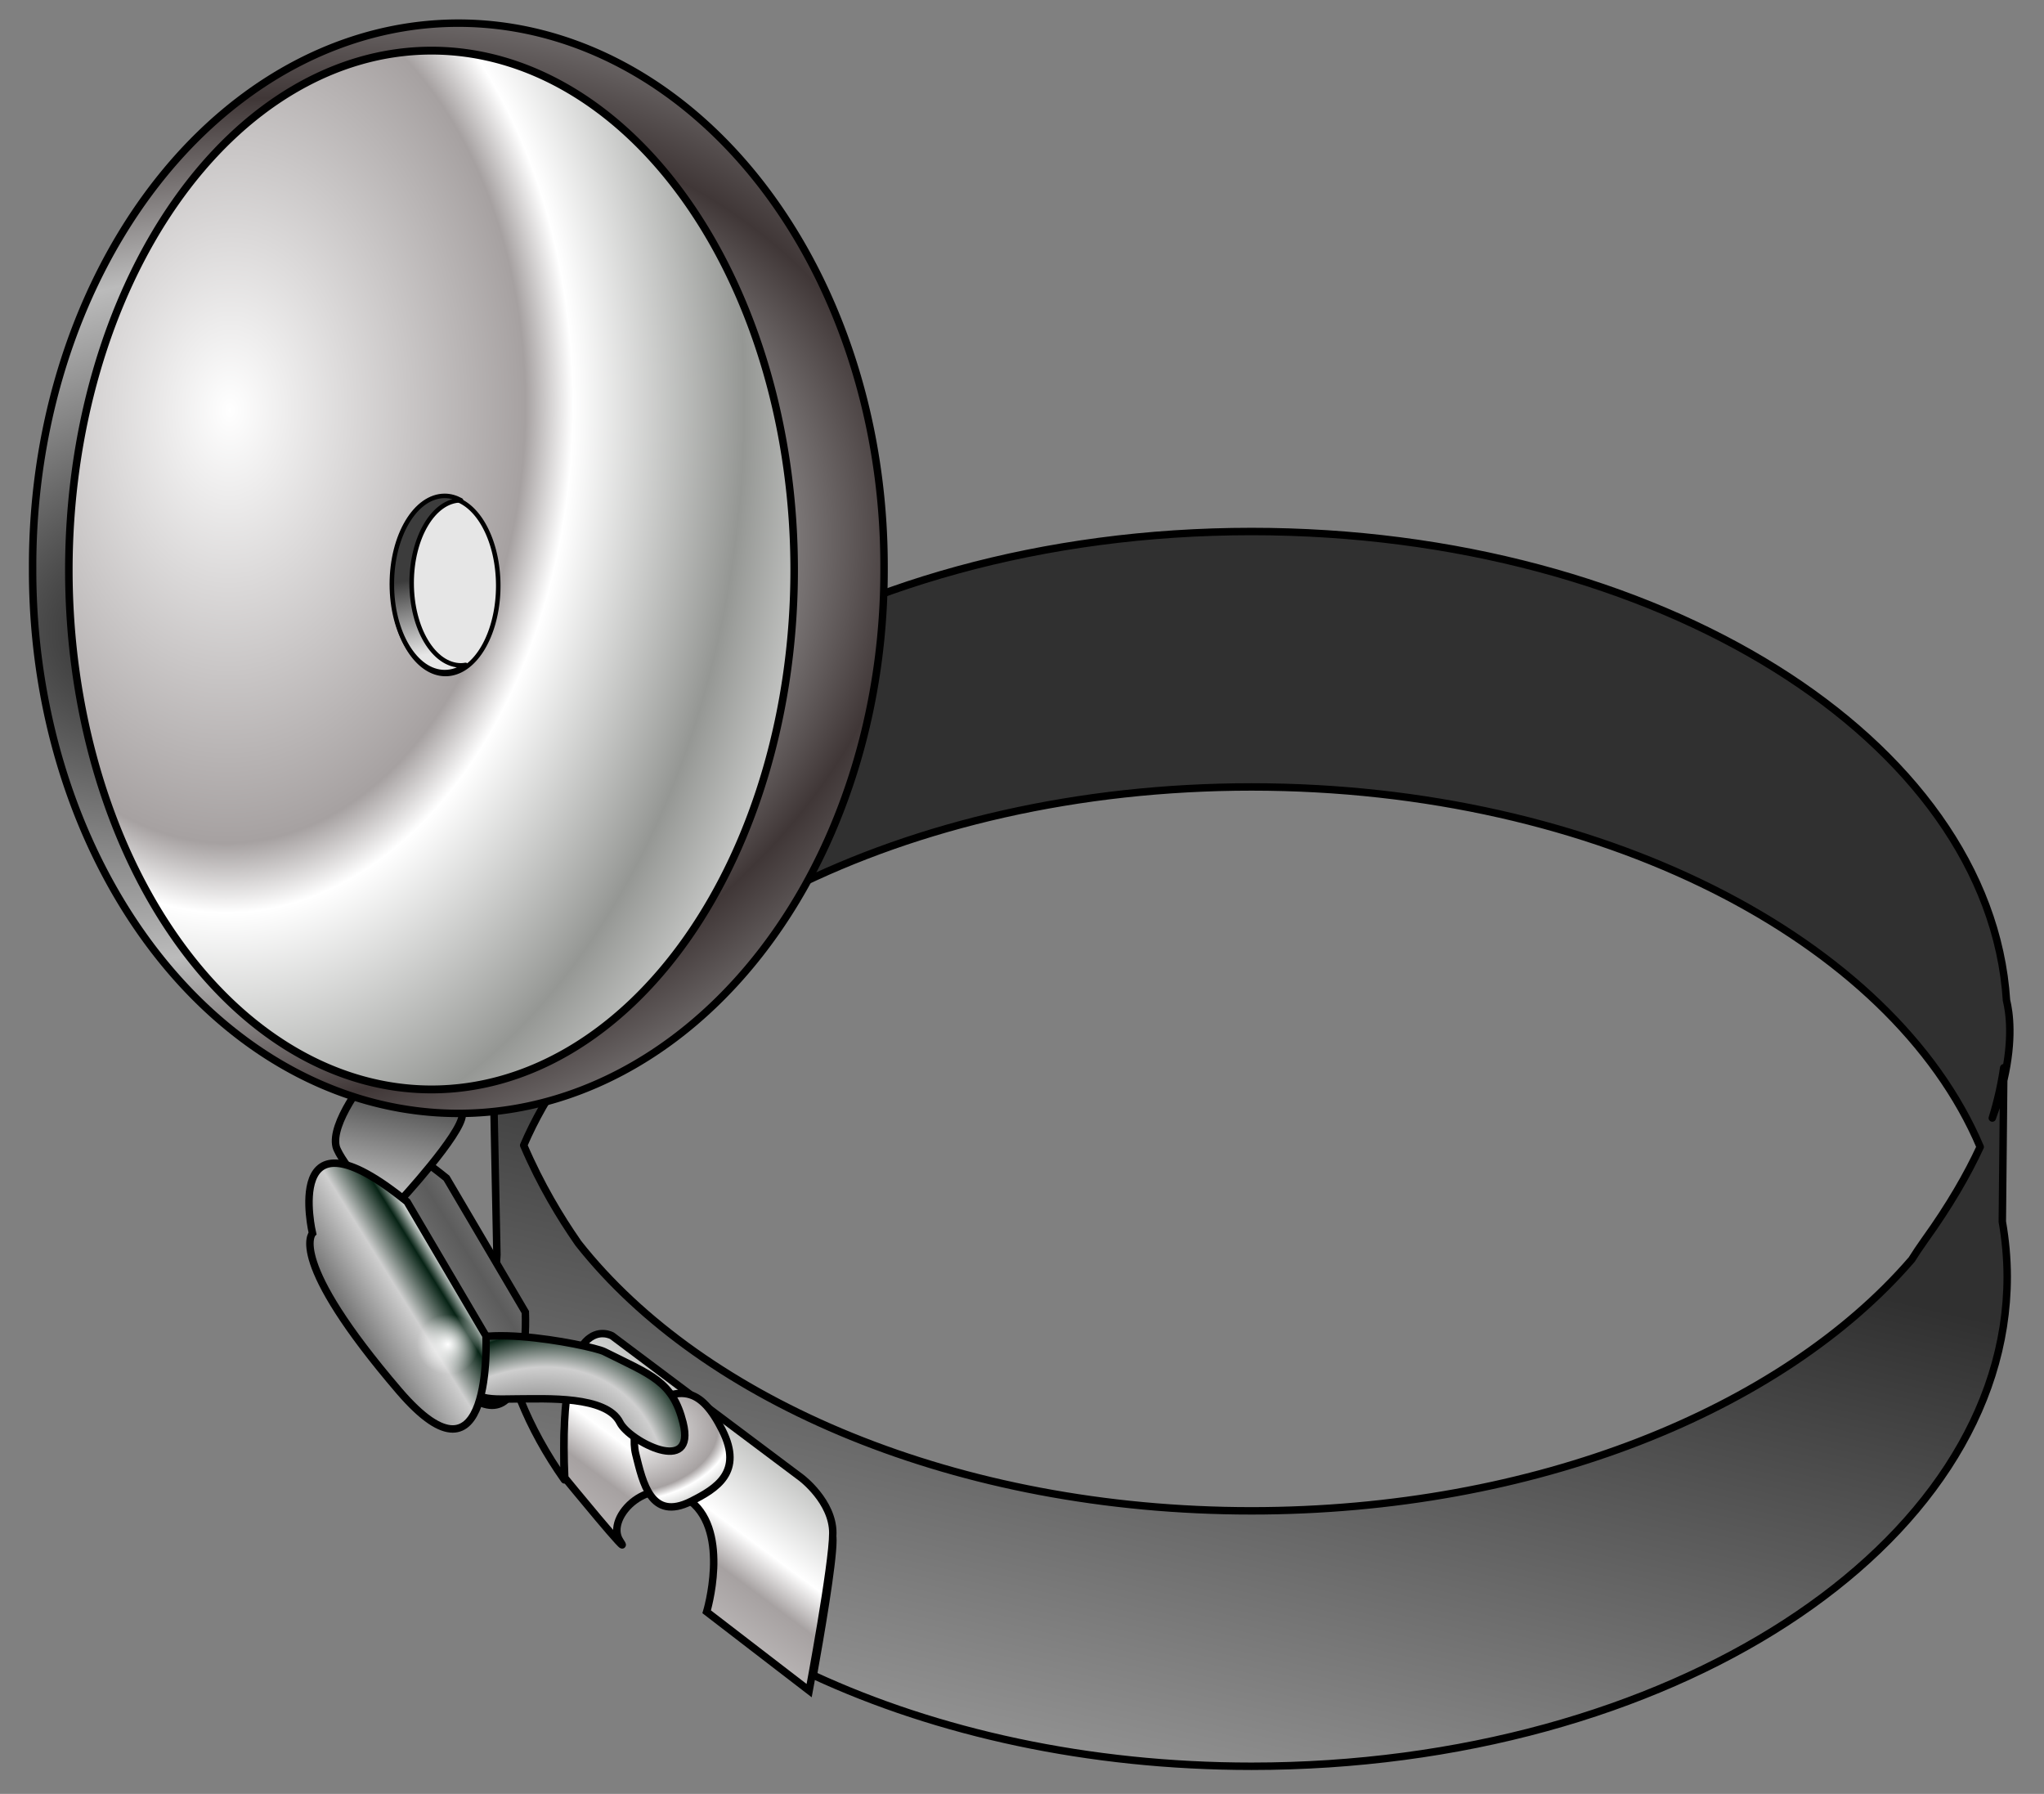
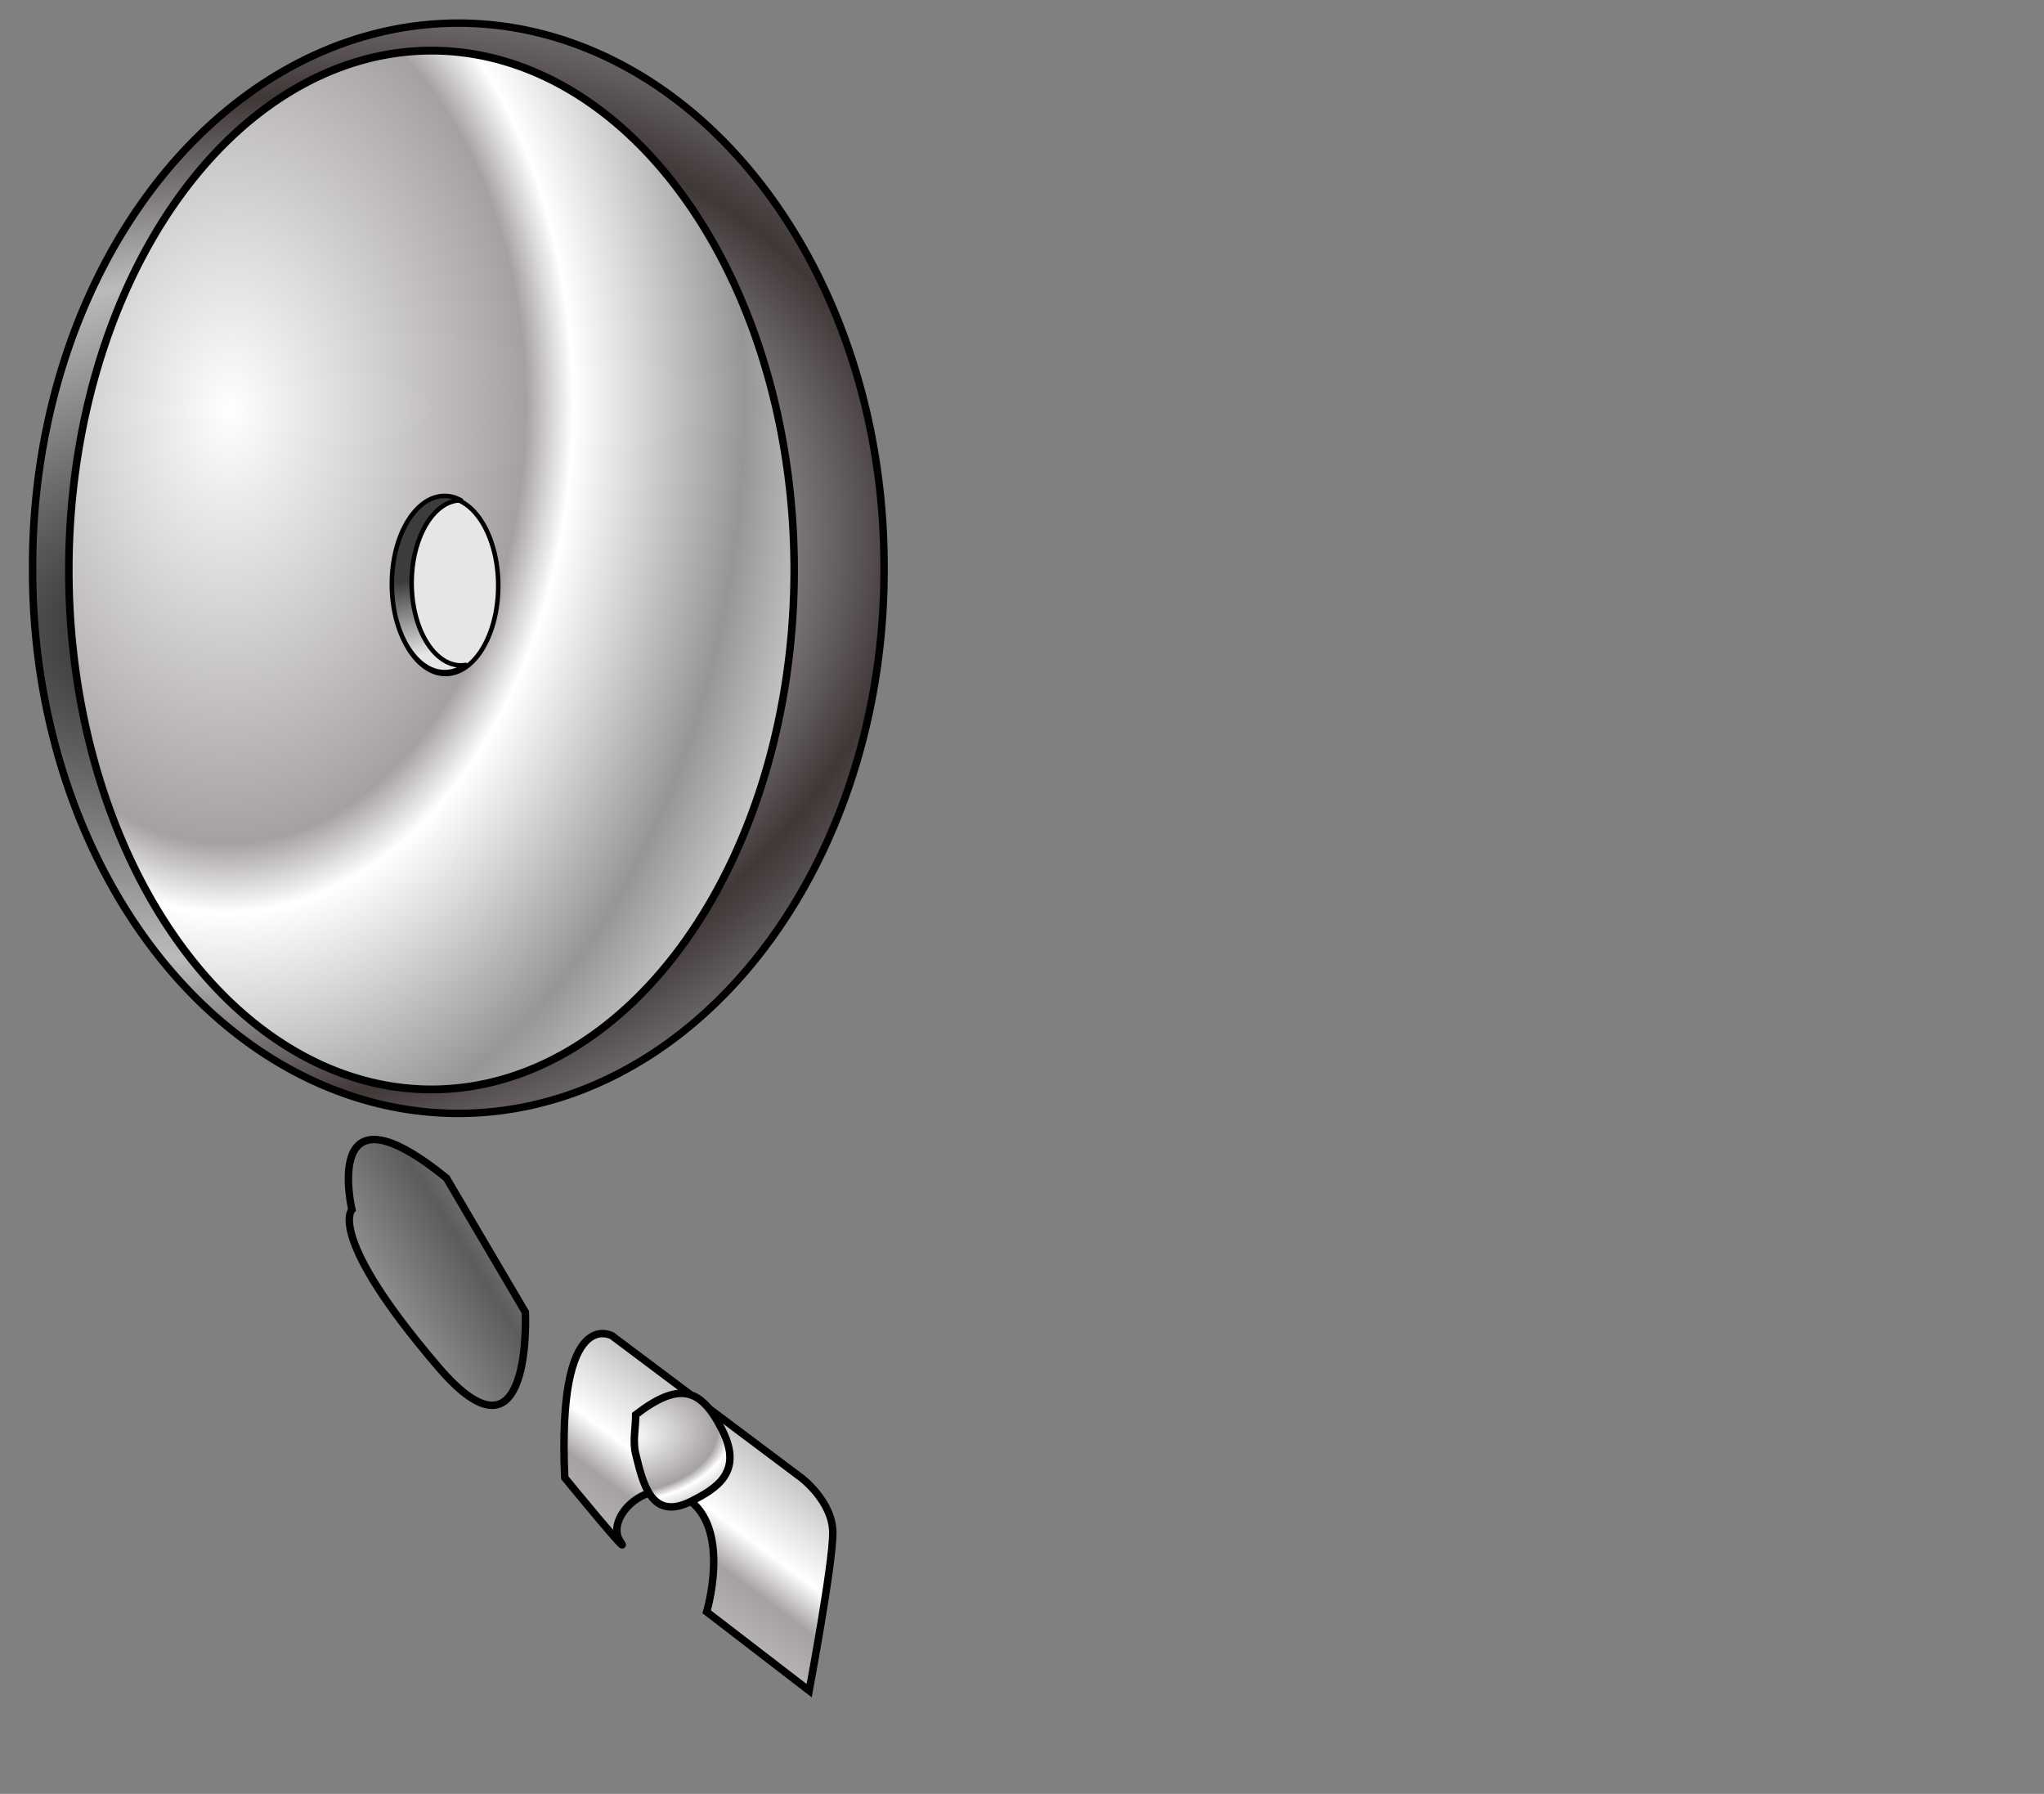
<svg xmlns="http://www.w3.org/2000/svg" xmlns:ns1="http://sodipodi.sourceforge.net/DTD/sodipodi-0.dtd" xmlns:ns2="http://www.inkscape.org/namespaces/inkscape" xmlns:xlink="http://www.w3.org/1999/xlink" width="245" height="215" id="svg3207" ns1:version="0.32" ns2:version="0.45" ns1:docbase="/home/evans/Desktop" ns1:docname="lijenhsin_head_mirror.svg" ns2:output_extension="org.inkscape.output.svg.inkscape" ns1:modified="true" version="1.0">
  <rect width="100%" height="100%" fill="#808080" stroke="none" />
  <defs id="defs3209">
    <linearGradient ns2:collect="always" id="linearGradient6287">
      <stop style="stop-color:#ffffff;stop-opacity:1;" offset="0" id="stop6289" />
      <stop style="stop-color:#ffffff;stop-opacity:0;" offset="1" id="stop6291" />
    </linearGradient>
    <linearGradient id="linearGradient6272">
      <stop style="stop-color:#ffffff;stop-opacity:1;" offset="0" id="stop6274" />
      <stop style="stop-color:#ffffff;stop-opacity:0;" offset="1" id="stop6276" />
    </linearGradient>
    <linearGradient id="linearGradient6240">
      <stop id="stop6242" offset="0" style="stop-color:#ffffff;stop-opacity:1;" />
      <stop style="stop-color:#5c5c5c;stop-opacity:1;" offset="0.5" id="stop6246" />
      <stop id="stop6248" offset="0.75" style="stop-color:#cfcfcf;stop-opacity:1;" />
      <stop style="stop-color:#072315;stop-opacity:1;" offset="0.875" id="stop6250" />
      <stop id="stop6252" offset="0.938" style="stop-color:#ffffff;stop-opacity:1;" />
      <stop id="stop6244" offset="1" style="stop-color:#4c4c4c;stop-opacity:1;" />
    </linearGradient>
    <linearGradient id="linearGradient5255">
      <stop id="stop5257" offset="0" style="stop-color:#303030;stop-opacity:1;" />
      <stop id="stop5259" offset="1" style="stop-color:#b3b3b3;stop-opacity:1;" />
    </linearGradient>
    <linearGradient id="linearGradient5231">
      <stop style="stop-color:#3c3c3c;stop-opacity:1;" offset="0" id="stop5233" />
      <stop style="stop-color:#e6e6e6;stop-opacity:1;" offset="1" id="stop5235" />
    </linearGradient>
    <linearGradient id="linearGradient5214">
      <stop style="stop-color:#1a1a1a;stop-opacity:1;" offset="0" id="stop5216" />
      <stop id="stop5222" offset="0.5" style="stop-color:#bbbbbb;stop-opacity:1;" />
      <stop style="stop-color:#403737;stop-opacity:1;" offset="0.75" id="stop5224" />
      <stop style="stop-color:#9b9b9b;stop-opacity:1;" offset="1" id="stop5218" />
    </linearGradient>
    <linearGradient id="linearGradient4229">
      <stop style="stop-color:#ffffff;stop-opacity:1;" offset="0" id="stop4231" />
      <stop id="stop4241" offset="0.431" style="stop-color:#a6a1a1;stop-opacity:1;" />
      <stop id="stop4237" offset="0.5" style="stop-color:#ffffff;stop-opacity:1;" />
      <stop style="stop-color:#959794;stop-opacity:1;" offset="0.75" id="stop4239" />
      <stop style="stop-color:#ffffff;stop-opacity:1;" offset="1" id="stop4233" />
    </linearGradient>
    <radialGradient ns2:collect="always" xlink:href="#linearGradient4229" id="radialGradient5212" cx="122.973" cy="248.054" fx="122.973" fy="248.054" r="48.648" gradientTransform="matrix(-4.2849644e-2,2.63,-1.871,-2.9249455e-2,571.204,-97.377)" gradientUnits="userSpaceOnUse" />
    <radialGradient ns2:collect="always" xlink:href="#linearGradient5214" id="radialGradient5220" cx="62.252" cy="203.247" fx="62.252" fy="203.247" r="57.643" gradientTransform="matrix(0.357,1.523,-2.228,0.522,525.427,42.129)" gradientUnits="userSpaceOnUse" />
    <linearGradient ns2:collect="always" xlink:href="#linearGradient5231" id="linearGradient5245" gradientUnits="userSpaceOnUse" x1="236.344" y1="210.047" x2="238.372" y2="220.104" />
    <linearGradient ns2:collect="always" xlink:href="#linearGradient5255" id="linearGradient5253" x1="234.989" y1="328.859" x2="209" y2="440.362" gradientUnits="userSpaceOnUse" />
    <linearGradient ns2:collect="always" xlink:href="#linearGradient5214" id="linearGradient5261" x1="108.611" y1="312.997" x2="101.64" y2="351.449" gradientUnits="userSpaceOnUse" />
    <linearGradient ns2:collect="always" xlink:href="#linearGradient6240" id="linearGradient5269" x1="93.545" y1="359.77" x2="126.521" y2="339.267" gradientUnits="userSpaceOnUse" />
    <linearGradient ns2:collect="always" xlink:href="#linearGradient6240" id="linearGradient6254" x1="90.101" y1="357.212" x2="159.86" y2="313.336" gradientUnits="userSpaceOnUse" />
    <radialGradient ns2:collect="always" xlink:href="#linearGradient6240" id="radialGradient6262" cx="141.156" cy="389.651" fx="141.156" fy="389.651" r="15.943" gradientTransform="matrix(1.486,1.056,-1.565,2.201,531.147,-619.345)" gradientUnits="userSpaceOnUse" />
    <linearGradient ns2:collect="always" xlink:href="#linearGradient4229" id="linearGradient6264" x1="148.055" y1="414.124" x2="193.669" y2="353.148" gradientUnits="userSpaceOnUse" />
    <radialGradient ns2:collect="always" xlink:href="#linearGradient4229" id="radialGradient6268" cx="156.94" cy="368.14" fx="156.94" fy="368.14" r="6.918" gradientTransform="matrix(3.927,-0.496,0.315,2.496,-580.644,-473.576)" gradientUnits="userSpaceOnUse" />
    <radialGradient ns2:collect="always" xlink:href="#linearGradient6287" id="radialGradient6293" cx="121.786" cy="355.55" fx="121.786" fy="355.55" r="8.294" gradientUnits="userSpaceOnUse" gradientTransform="matrix(0.649,2.8059176e-7,-2.0475615e-7,0.474,42.732,187.132)" />
  </defs>
  <ns1:namedview id="base" pagecolor="#ffffff" bordercolor="#666666" borderopacity="1.0" gridtolerance="10000" guidetolerance="10" objecttolerance="10" ns2:pageopacity="0.0" ns2:pageshadow="2" ns2:zoom="2.1860465" ns2:cx="122.5" ns2:cy="107.5" ns2:document-units="px" ns2:current-layer="layer1" showguides="true" ns2:guide-bbox="true" ns2:window-width="1013" ns2:window-height="685" ns2:window-x="0" ns2:window-y="27" ns2:showpageshadow="false" height="215px" width="245px" />
  <g ns2:label="Layer 1" ns2:groupmode="layer" id="layer1" transform="translate(-70.929,-202.576)">
    <g id="g6295" transform="matrix(0.893,0,0,0.893,11.052,46.599)">
-       <path ns2:export-ydpi="90" ns2:export-xdpi="90" ns2:export-filename="C:\Documents and Settings\opdscr\桌面\blog\ent.png" id="path4184" d="M 235.031,246 C 179.043,246 133.625,275.444 133.625,311.719 C 133.625,314.506 133.917,317.244 134.438,319.938 C 133.904,317.919 133.459,315.816 133.156,313.656 L 133.75,343.062 C 133.684,344.033 133.625,345.019 133.625,346 C 133.625,347.594 133.734,349.153 133.906,350.719 L 133.906,350.969 L 133.938,350.969 C 134.856,358.88 137.951,366.395 142.812,373.281 C 141.949,350.857 149.219,354.938 149.219,354.938 L 174.594,374 C 174.594,374 178.844,377.173 178.844,381.406 C 178.844,384.523 177.126,394.442 176.219,399.5 C 192.806,407.179 213.103,411.719 235.031,411.719 C 291.02,411.719 336.469,382.274 336.469,346 C 336.469,343.507 336.232,341.042 335.812,338.625 L 336,319.688 C 335.643,321.223 335.145,322.889 334.469,324.719 C 335.156,322.508 335.666,320.253 336,317.969 L 336,319.688 C 337.288,314.148 336.774,310.536 336.375,308.938 C 334.117,273.955 289.578,246 235.031,246 z M 235.031,280.281 C 281.709,280.281 321.048,300.768 332.844,328.594 C 331.136,332.284 328.745,336.452 325.406,341.094 C 324.724,342.043 324.157,342.914 323.625,343.75 C 323.609,343.774 323.578,343.788 323.562,343.812 C 306.187,363.873 273.032,377.438 235.031,377.438 C 195.601,377.438 161.431,362.811 144.656,341.5 C 144.61,341.441 144.577,341.371 144.531,341.312 C 142.322,338.13 139.613,333.696 137.344,328.375 C 149.249,300.658 188.473,280.281 235.031,280.281 z " style="fill:url(#linearGradient5253);fill-opacity:1;stroke:#000000;stroke-width:1;stroke-linejoin:round;stroke-miterlimit:4;stroke-dasharray:none;stroke-opacity:1" />
      <path ns2:export-ydpi="90" ns2:export-xdpi="90" ns2:export-filename="C:\Documents and Settings\opdscr\桌面\blog\ent.png" ns1:nodetypes="ccscc" id="path4198" d="M 126.984,332.785 L 137.566,350.775 C 137.566,350.775 138.624,372.997 125.926,358.182 C 110.807,340.543 114.286,337.018 114.286,337.018 C 114.286,337.018 110.053,319.029 126.984,332.785 z " style="fill:url(#linearGradient6254);fill-rule:evenodd;stroke:#000000;stroke-width:1px;stroke-linecap:butt;stroke-linejoin:miter;stroke-opacity:1" />
-       <path ns2:export-ydpi="90" ns2:export-xdpi="90" ns2:export-filename="C:\Documents and Settings\opdscr\桌面\blog\ent.png" id="path4210" d="M 129.101,324.32 C 128.988,326.917 120.748,335.847 120.635,335.96 C 118.51,338.085 112.606,330.3 112.169,328.553 C 111.402,325.482 115.933,319.498 117.46,317.971 C 121.099,314.332 127.752,322.971 129.101,324.32 z " style="fill:url(#linearGradient5261);fill-opacity:1;fill-rule:evenodd;stroke:#000000;stroke-width:1px;stroke-linecap:butt;stroke-linejoin:miter;stroke-opacity:1" />
      <path ns2:export-ydpi="90" ns2:export-xdpi="90" ns2:export-filename="C:\Documents and Settings\opdscr\桌面\blog\ent.png" transform="translate(-2.857,14.286)" d="M 188.571 236.648 A 57.143 72.857 0 1 1  74.286,236.648 A 57.143 72.857 0 1 1  188.571 236.648 z" ns1:ry="72.85714" ns1:rx="57.142857" ns1:cy="236.6479" ns1:cx="131.42857" id="path4188" style="fill:url(#radialGradient5220);fill-opacity:1;stroke:#000000;stroke-width:1;stroke-linejoin:round;stroke-miterlimit:4;stroke-dasharray:none;stroke-opacity:1" ns1:type="arc" />
      <path ns2:export-ydpi="90" ns2:export-xdpi="90" ns2:export-filename="C:\Documents and Settings\opdscr\桌面\blog\ent.png" id="path4202" d="M 142.857,372.997 C 141.799,349.717 149.206,353.949 149.206,353.949 L 174.603,372.997 C 174.603,372.997 178.836,376.172 178.836,380.405 C 178.836,384.637 175.661,401.569 175.661,401.569 L 161.905,390.987 C 161.905,390.987 165.079,380.405 159.788,376.172 C 154.497,371.939 148.148,378.288 150.265,381.463 C 152.381,384.637 142.857,372.997 142.857,372.997 z " style="fill:url(#linearGradient6264);fill-rule:evenodd;stroke:#000000;stroke-width:1px;stroke-linecap:butt;stroke-linejoin:miter;stroke-opacity:1" />
      <path ns2:export-ydpi="90" ns2:export-xdpi="90" ns2:export-filename="C:\Documents and Settings\opdscr\桌面\blog\ent.png" transform="matrix(1.011,0,0,1.054,-5.015,-0.877)" d="M 176.72 239.135 A 48.148 66.138 0 1 1  80.423,239.135 A 48.148 66.138 0 1 1  176.72 239.135 z" ns1:ry="66.137566" ns1:rx="48.148148" ns1:cy="239.13467" ns1:cx="128.57143" id="path4194" style="fill:url(#radialGradient5212);fill-opacity:1;stroke:#000000;stroke-width:1;stroke-linejoin:round;stroke-miterlimit:4;stroke-dasharray:none;stroke-opacity:1" ns1:type="arc" />
      <path ns2:export-ydpi="90" ns2:export-xdpi="90" ns2:export-filename="C:\Documents and Settings\opdscr\桌面\blog\ent.png" id="path4206" d="M 152.381,364.531 C 158.223,360.058 161.143,360.891 164.021,366.648 C 166.806,372.218 163.293,374.419 159.788,376.172 C 154.419,378.856 153.338,373.652 152.381,369.822 C 151.953,368.111 152.381,366.295 152.381,364.531 z " style="fill:url(#radialGradient6268);fill-opacity:1;fill-rule:evenodd;stroke:#000000;stroke-width:1px;stroke-linecap:butt;stroke-linejoin:miter;stroke-opacity:1" />
-       <path ns2:export-ydpi="90" ns2:export-xdpi="90" ns2:export-filename="C:\Documents and Settings\opdscr\桌面\blog\ent.png" ns1:nodetypes="cssssc" id="path4208" d="M 128.161,357.124 C 126.682,351.207 146.399,355.192 148.148,356.066 C 154.402,359.193 157.342,360.039 158.73,365.59 C 160.536,372.813 151.507,368.075 150.265,365.59 C 148.448,361.956 140.324,362.415 136.508,362.415 C 132.593,362.415 129.358,363.107 128.161,357.124 z " style="fill:url(#radialGradient6262);fill-opacity:1;fill-rule:evenodd;stroke:#000000;stroke-width:1px;stroke-linecap:butt;stroke-linejoin:miter;stroke-opacity:1" />
      <g ns2:export-ydpi="90" ns2:export-xdpi="90" ns2:export-filename="C:\Documents and Settings\opdscr\桌面\blog\ent.png" transform="translate(-117,43)" id="g5241">
        <path ns1:type="arc" style="fill:#e6e6e6;fill-opacity:1;stroke:#000000;stroke-width:1;stroke-linejoin:round;stroke-miterlimit:4;stroke-dasharray:none;stroke-opacity:1" id="path5228" ns1:cx="130.15874" ns1:cy="246.54208" ns1:rx="11.640212" ns1:ry="19.576719" d="M 141.799 246.542 A 11.64 19.577 0 1 1  118.519,246.542 A 11.64 19.577 0 1 1  141.799 246.542 z" transform="matrix(0.608,0,0,0.605,164.715,61.123)" />
        <path style="fill:url(#linearGradient5245);fill-opacity:1;stroke:#000000;stroke-width:0.606;stroke-linejoin:round;stroke-miterlimit:4;stroke-dasharray:none;stroke-opacity:1" d="M 243.741,198.219 C 239.836,198.219 236.647,203.529 236.647,210.063 C 236.647,216.597 239.836,221.875 243.741,221.875 C 244.745,221.875 245.688,221.538 246.554,220.907 C 246.341,220.941 246.147,220.969 245.929,220.969 C 242.271,220.969 239.304,216.021 239.304,209.907 C 239.304,203.793 242.271,198.813 245.929,198.813 C 245.236,198.434 244.509,198.219 243.741,198.219 z " id="path4204" />
      </g>
-       <path ns2:export-ydpi="90" ns2:export-xdpi="90" ns2:export-filename="C:\Documents and Settings\opdscr\桌面\blog\ent.png" style="fill:url(#linearGradient5269);fill-opacity:1;fill-rule:evenodd;stroke:#000000;stroke-width:1px;stroke-linecap:butt;stroke-linejoin:miter;stroke-opacity:1" d="M 121.693,335.96 L 132.275,353.949 C 132.275,353.949 133.333,376.172 120.635,361.357 C 105.516,343.718 108.995,340.193 108.995,340.193 C 108.995,340.193 104.762,322.203 121.693,335.96 z " id="path4200" ns1:nodetypes="ccscc" />
-       <path ns2:export-ydpi="90" ns2:export-xdpi="90" ns2:export-filename="C:\Documents and Settings\opdscr\桌面\blog\ent.png" ns2:transform-center-y="-3.2572029" ns2:transform-center-x="1.5724525" transform="matrix(0.772,0,0,1.018,33.159,-6.965)" d="M 130.079 355.55 A 8.294 8.294 0 1 1  113.492,355.55 A 8.294 8.294 0 1 1  130.079 355.55 z" ns1:ry="8.2936506" ns1:rx="8.2936506" ns1:cy="355.55002" ns1:cx="121.78571" id="path6283" style="fill:url(#radialGradient6293);fill-opacity:1;stroke:none;stroke-width:1;stroke-linejoin:round;stroke-miterlimit:4;stroke-dasharray:none;stroke-opacity:1" ns1:type="arc" />
    </g>
  </g>
</svg>